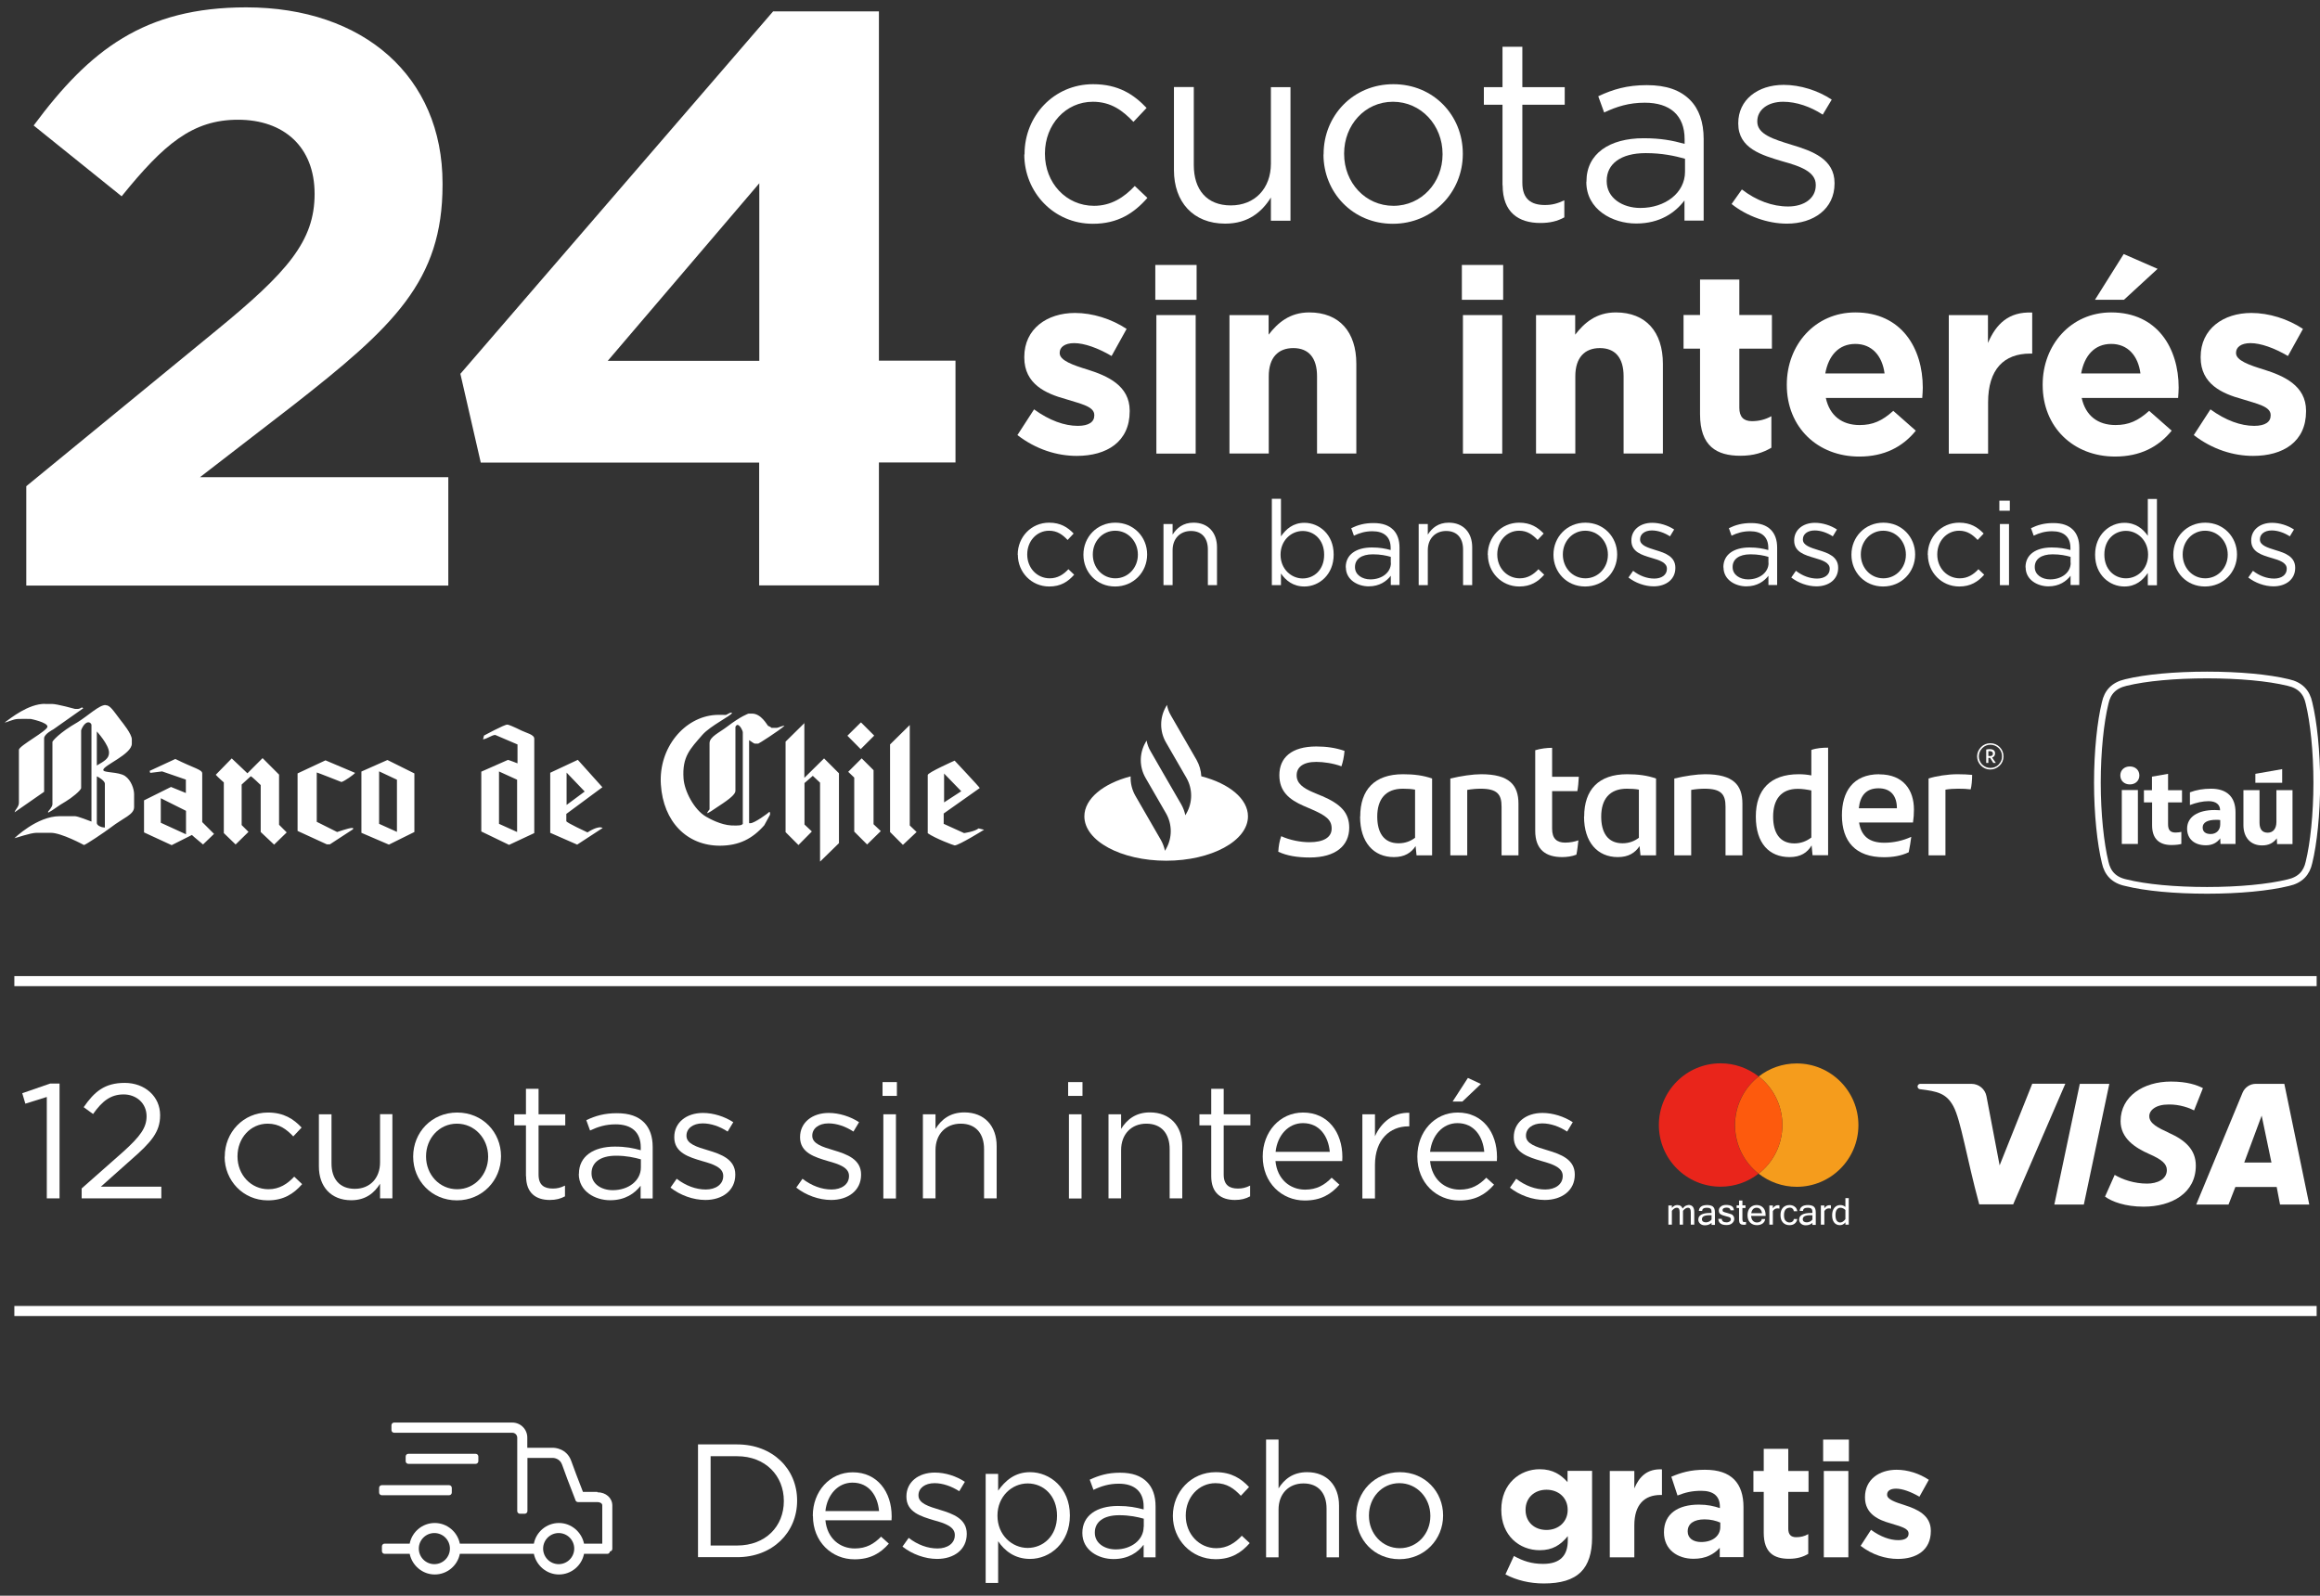
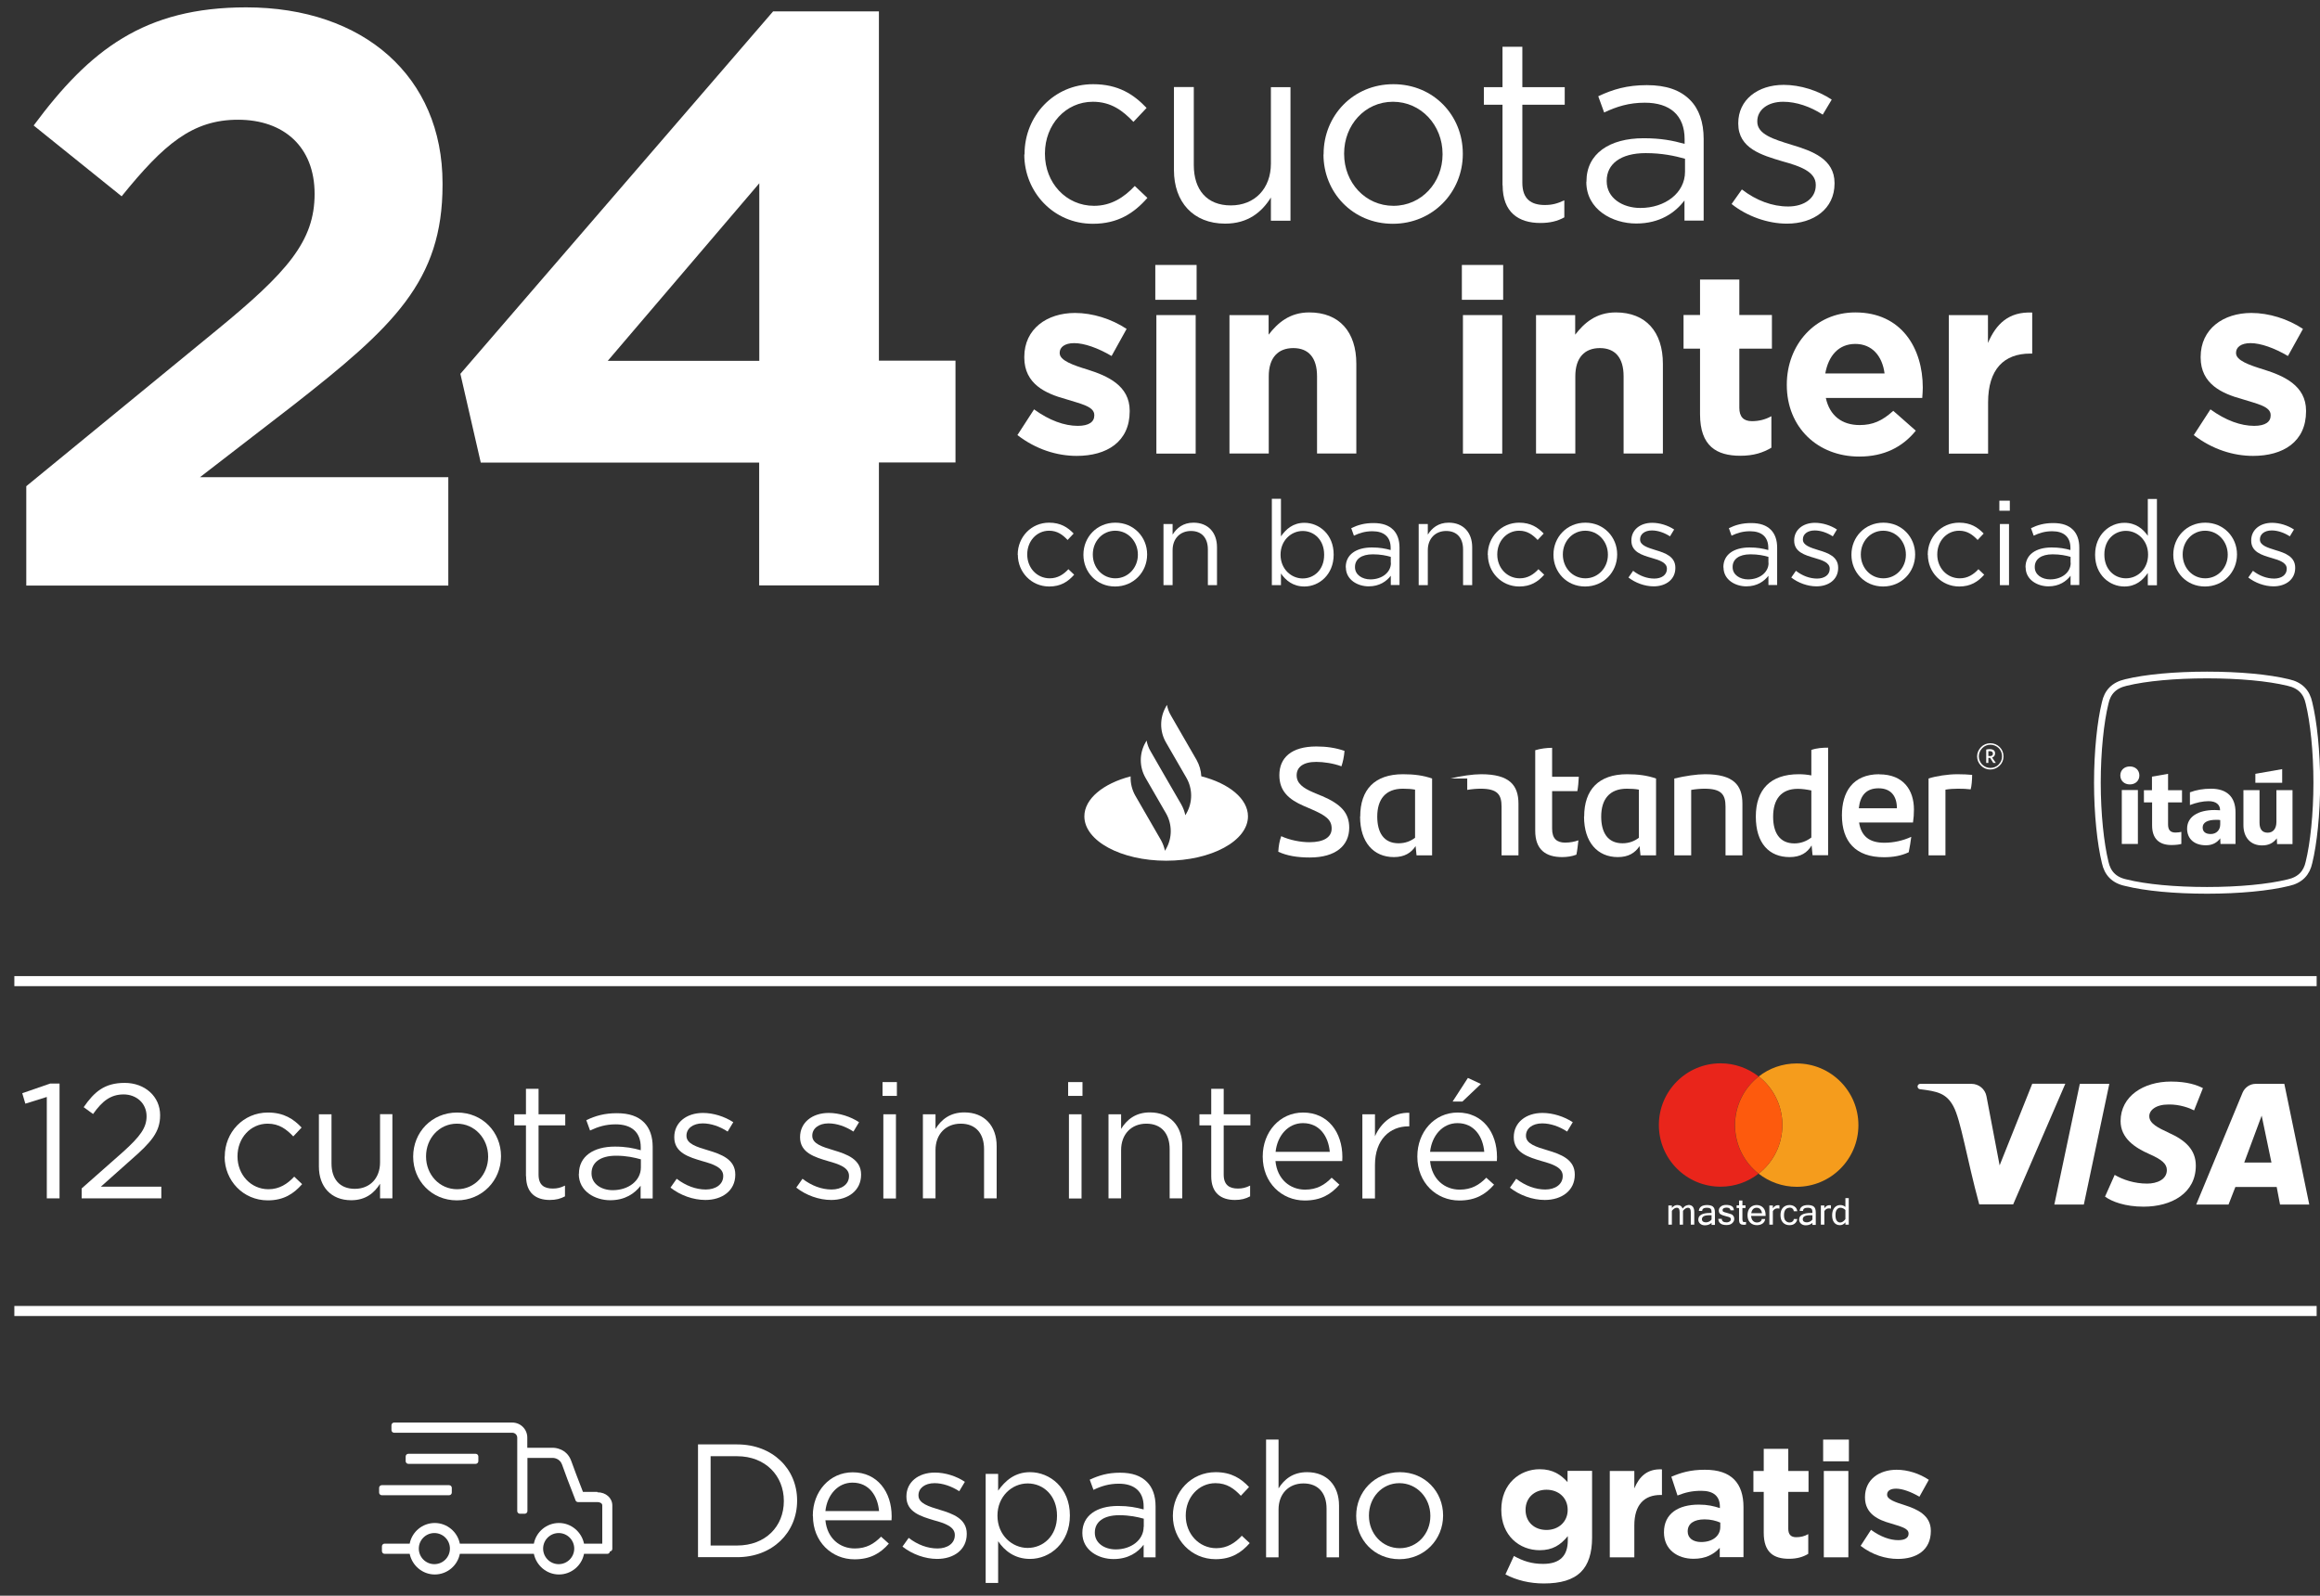
<svg xmlns="http://www.w3.org/2000/svg" width="173" height="119" viewBox="0 0 173 119" fill="none">
  <rect x="0" y="0" width="173" height="119" fill="#333333" stroke="none" />
  <g clip-path="url(#clip0_5484_1175)">
    <path d="M89.58 57.889C89.56 57.468 89.44 57.059 89.23 56.678L87.32 53.368C87.17 53.118 87.07 52.849 87.02 52.569L86.94 52.709C86.47 53.529 86.47 54.538 86.94 55.358L88.47 58.008C88.94 58.828 88.94 59.839 88.47 60.658L88.39 60.798C88.33 60.519 88.23 60.248 88.09 59.998L86.69 57.578L85.8 56.029C85.65 55.779 85.55 55.508 85.5 55.228L85.42 55.368C84.95 56.188 84.95 57.188 85.42 58.008L86.95 60.658C87.42 61.478 87.42 62.489 86.95 63.309L86.87 63.449C86.81 63.169 86.71 62.898 86.57 62.648L84.66 59.339C84.41 58.898 84.29 58.398 84.31 57.898C82.27 58.428 80.86 59.569 80.86 60.879C80.86 62.709 83.59 64.189 86.96 64.189C90.33 64.189 93.06 62.709 93.06 60.879C93.06 59.569 91.65 58.428 89.6 57.898L89.58 57.889Z" fill="white" />
    <path d="M98.56 59.359L97.94 59.099C97.14 58.759 96.69 58.409 96.69 57.819C96.69 57.229 97.15 56.819 98.15 56.819C98.68 56.819 99.41 56.919 100.03 57.149C100.14 56.819 100.22 56.459 100.26 55.999C99.61 55.769 98.91 55.669 98.16 55.669C96.3 55.669 95.4 56.509 95.4 57.809C95.4 59.019 96.13 59.629 97.21 60.099L97.79 60.349C98.87 60.819 99.3 61.129 99.3 61.789C99.3 62.449 98.7 62.809 97.64 62.809C97.01 62.809 96.18 62.659 95.54 62.359C95.41 62.729 95.35 63.049 95.32 63.519C95.96 63.819 96.73 63.949 97.67 63.949C99.62 63.949 100.61 63.049 100.61 61.729C100.61 60.619 100 59.969 98.55 59.349L98.56 59.359Z" fill="white" />
-     <path d="M110.44 57.739C109.83 57.739 108.95 57.868 108.15 58.059V63.788H109.41V58.908C109.75 58.849 110.11 58.819 110.41 58.819C111.67 58.819 111.97 59.258 111.97 60.158V63.788H113.23V59.938C113.23 58.548 112.55 57.739 110.45 57.739H110.44Z" fill="white" />
+     <path d="M110.44 57.739C109.83 57.739 108.95 57.868 108.15 58.059H109.41V58.908C109.75 58.849 110.11 58.819 110.41 58.819C111.67 58.819 111.97 59.258 111.97 60.158V63.788H113.23V59.938C113.23 58.548 112.55 57.739 110.45 57.739H110.44Z" fill="white" />
    <path d="M117.62 59.009C117.68 58.679 117.71 58.319 117.73 57.929H115.74V55.769C115.35 55.769 114.87 55.829 114.48 55.949V61.959C114.48 63.359 115.26 63.919 116.49 63.919C116.84 63.919 117.21 63.869 117.55 63.739C117.62 63.409 117.66 63.019 117.7 62.669C117.43 62.769 117.08 62.839 116.71 62.839C116.1 62.839 115.74 62.549 115.74 61.809V58.999H117.62V59.009Z" fill="white" />
    <path d="M127.14 57.739C126.53 57.739 125.65 57.868 124.85 58.059V63.788H126.11V58.908C126.45 58.849 126.81 58.819 127.11 58.819C128.37 58.819 128.67 59.258 128.67 60.158V63.788H129.93V59.938C129.93 58.548 129.26 57.739 127.15 57.739H127.14Z" fill="white" />
    <path d="M101.42 60.898C101.42 62.819 102.43 63.919 103.94 63.919C104.74 63.919 105.23 63.599 105.56 63.099L105.63 63.788H106.79V58.059C106.13 57.828 105.45 57.739 104.62 57.739C102.5 57.739 101.43 58.889 101.43 60.898H101.42ZM105.52 62.478C105.19 62.728 104.79 62.889 104.29 62.889C103.17 62.889 102.7 62.069 102.7 60.898C102.7 59.618 103.31 58.819 104.61 58.819C104.97 58.819 105.25 58.839 105.52 58.889V62.489V62.478Z" fill="white" />
    <path d="M118.12 60.898C118.12 62.819 119.13 63.919 120.64 63.919C121.44 63.919 121.93 63.599 122.26 63.099L122.33 63.788H123.49V58.059C122.83 57.828 122.15 57.739 121.33 57.739C119.21 57.739 118.13 58.889 118.13 60.898H118.12ZM122.21 62.478C121.88 62.728 121.48 62.889 120.99 62.889C119.87 62.889 119.4 62.069 119.4 60.898C119.4 59.618 120.01 58.819 121.31 58.819C121.66 58.819 121.95 58.839 122.21 58.889V62.489V62.478Z" fill="white" />
    <path d="M135.07 57.828C134.77 57.769 134.46 57.739 134.13 57.739C132.01 57.739 130.93 58.889 130.93 60.898C130.93 62.908 131.94 63.919 133.45 63.919C134.27 63.919 134.77 63.589 135.09 63.048L135.16 63.779H136.32V55.758C135.91 55.758 135.46 55.788 135.07 55.928V57.819V57.828ZM135.07 62.459C134.73 62.718 134.31 62.898 133.81 62.898C132.69 62.898 132.22 62.078 132.22 60.908C132.22 59.608 132.82 58.828 134.06 58.828C134.39 58.828 134.73 58.879 135.07 58.949V62.478V62.459Z" fill="white" />
    <path d="M140.14 57.739C138.14 57.739 137.35 59.089 137.35 60.798C137.35 62.758 138.37 63.928 140.48 63.928C141.16 63.928 141.76 63.828 142.33 63.559C142.41 63.178 142.48 62.748 142.52 62.408C141.89 62.699 141.19 62.849 140.51 62.849C139.39 62.849 138.79 62.358 138.63 61.339H142.65C142.7 61.008 142.72 60.718 142.72 60.368C142.72 58.928 141.94 57.748 140.14 57.748V57.739ZM138.61 60.279C138.71 59.309 139.18 58.788 140.08 58.788C140.98 58.788 141.45 59.339 141.45 60.279H138.61Z" fill="white" />
    <path d="M143.81 58.059V63.788H145.07V58.889C145.38 58.839 145.69 58.819 146 58.819C146.36 58.819 146.65 58.828 146.95 58.868C147.02 58.629 147.06 58.169 147.06 57.788C146.79 57.758 146.35 57.739 145.96 57.739C145.25 57.739 144.34 57.879 143.81 58.059Z" fill="white" />
    <path d="M149.12 55.718C148.93 55.529 148.69 55.428 148.42 55.428C148.15 55.428 147.91 55.529 147.73 55.709C147.54 55.898 147.43 56.148 147.43 56.408C147.43 56.669 147.53 56.908 147.72 57.099C147.91 57.288 148.15 57.389 148.41 57.389C148.67 57.389 148.91 57.288 149.11 57.099C149.3 56.919 149.4 56.678 149.4 56.408C149.4 56.139 149.3 55.898 149.12 55.718ZM149.04 57.019C148.87 57.188 148.65 57.269 148.42 57.269C148.19 57.269 147.98 57.178 147.81 57.019C147.65 56.849 147.56 56.639 147.56 56.408C147.56 56.178 147.65 55.959 147.82 55.788C147.98 55.629 148.19 55.538 148.42 55.538C148.65 55.538 148.87 55.629 149.04 55.788C149.2 55.949 149.29 56.169 149.29 56.408C149.29 56.648 149.2 56.849 149.04 57.008V57.019Z" fill="white" />
    <path d="M148.77 56.178C148.77 56.019 148.68 55.868 148.37 55.868C148.27 55.868 148.18 55.879 148.11 55.898V56.898H148.27V56.519H148.4L148.64 56.898H148.83L148.55 56.498C148.68 56.449 148.77 56.349 148.77 56.188V56.178ZM148.37 56.379H148.27V56.019C148.27 56.019 148.34 56.019 148.37 56.019C148.52 56.019 148.61 56.078 148.61 56.199C148.61 56.319 148.55 56.389 148.37 56.389V56.379Z" fill="white" />
-     <path fill-rule="evenodd" clip-rule="evenodd" d="M3.34 52.498H3.88C4.26 52.498 5.59 52.868 5.59 52.868H5.82C5.91 52.868 6.05 52.798 6.1 52.758C6.14 52.769 6.17 52.779 6.21 52.819L3.97 54.398C3.97 54.398 3.29 54.739 3.29 55.059V59.048L1.09 60.578C1.13 60.368 1.41 60.178 1.41 59.868V55.919C1.41 55.618 3.54 54.508 3.54 54.188C3.54 53.868 2.3 53.618 2.3 53.618C1.9 53.608 1.74 53.608 1.34 53.618C0.95 53.629 0.5 53.889 0.35 53.879C0.8 53.559 2.1 52.489 3.36 52.489M7.87 52.589C8.21 52.589 8.42 52.959 9 53.718C9.15 53.908 9.83 54.739 9.83 55.139V55.459C9.83 56.258 7.7 57.078 7.7 57.419C7.7 57.648 8.82 57.538 9.32 57.868C9.79 58.188 10 58.858 10 59.228V60.188C10 60.758 9.21 60.978 8.25 61.718C7.82 62.048 6.37 63.019 6.26 63.019C6.26 63.019 4.59 62.108 3.79 62.108H2.72C2.27 62.108 1.16 62.508 1.08 62.508C1.08 62.508 2.76 60.868 4.45 60.868H5.58C5.81 60.868 6.62 61.199 6.82 61.269V54.059C6.82 53.989 6.73 53.868 6.59 53.868C6.27 53.868 6.05 54.438 6.05 54.468V58.758C6.05 58.949 5.31 59.529 4.92 59.758C4.32 60.099 3.95 60.428 3.59 60.608V60.519C3.59 60.519 3.91 60.178 3.91 59.978V55.328C3.91 55.269 4.41 54.648 5.79 53.858C6.58 53.368 7.39 52.578 7.87 52.578M7.22 54.548C7.22 54.548 8.13 55.538 8.13 56.129C8.13 56.578 7.78 56.758 7.22 57.089V54.538V54.548ZM7.22 57.898C7.31 57.919 7.82 58.228 7.82 58.438V61.699C7.67 61.758 7.8 61.699 7.71 61.699C7.53 61.699 7.22 61.548 7.22 61.379V57.898ZM28.89 56.678L30.9 57.678V62.048L29 62.989L26.95 62.108V57.538L28.89 56.678ZM19.59 56.548L20.81 57.769V61.508L21.38 62.078L20.44 62.989L19.44 62.048V58.548C19.44 58.548 18.82 57.938 18.7 57.889L18.02 58.508V61.529L18.53 62.038L17.57 62.978L16.69 62.129V58.349C16.69 58.349 16.28 57.998 16.09 57.779L17.28 56.559L18.45 57.669L19.58 56.538L19.59 56.548ZM24.26 56.699L26.48 57.639C26.38 57.769 25.7 58.258 25.46 58.319C25.46 58.319 23.66 57.608 23.62 57.608V61.288L25.14 62.048C25.14 62.048 26.02 61.748 26.22 61.748C26.24 61.748 26.28 61.758 26.33 61.748V61.839L24.6 62.968H24.37L22.19 61.968V57.678L24.26 56.709V56.699ZM13.09 56.608C14.47 57.298 15.08 57.389 15.08 57.678V61.309L15.96 62.188L15.14 62.978C14.54 62.489 14.31 62.269 14.31 62.269L12.8 63.029L10.74 62.078V59.688L12.75 58.688L13.86 59.139V58.139L12.09 57.529L11.2 57.639L11.16 57.489L13.08 56.599L13.09 56.608ZM28.28 57.529L29.6 58.148V62.038L28.27 61.438V57.529H28.28ZM11.99 59.529L13.87 60.468V62.218L11.99 61.358V59.529ZM37.83 54.038C37.92 54.038 38.29 54.188 38.9 54.489C39.24 54.658 39.84 54.779 39.84 55.089V62.129L37.96 63.008L35.89 62.008V57.548L37.88 56.669C37.95 56.678 38.59 56.928 38.59 56.928V55.519L36.93 54.809C36.66 54.819 36.35 55.089 36.02 55.139L36.09 54.858C36.09 54.858 37.59 54.038 37.83 54.038ZM43.08 56.658L44.92 58.709L42.23 60.699V61.239C42.23 61.349 43.81 62.078 43.81 62.078C43.81 62.078 44.6 61.538 44.94 61.748C44.92 61.769 43.04 62.989 43.04 62.989L41.03 62.108V57.629L43.08 56.669V56.658ZM37.2 57.529L38.56 58.148V62.038H38.54L37.21 61.438V57.529H37.2ZM42.25 57.618L43.6 59.029L42.25 60.029V57.618ZM67.84 61.559L68.35 62.048L67.33 63.008L66.37 62.048V55.519L67.84 54.069V61.559ZM59.98 53.889V58.008L61.45 56.559L62.56 57.669V62.879L61.17 64.239H61.15V58.368L60.61 57.858L59.99 58.398V61.489L60.53 61.998V62.019L59.54 63.019L58.58 62.059V55.309L59.99 53.919V53.879H59.98V53.889ZM64.2 53.889H64.22L65.18 54.849V54.868L64.18 55.868L63.19 54.868L64.19 53.879L64.2 53.889ZM71.18 56.718C71.18 56.718 73.02 58.678 73.06 58.769L70.37 60.669V61.438L71.89 62.129C71.89 62.129 72.69 62.019 72.97 61.779L73.38 61.879C73.38 61.879 71.5 63.048 71.19 63.048C71.12 63.048 69.74 62.529 69.18 62.139V57.798C69.17 57.618 71.18 56.728 71.18 56.728M64.24 56.559H64.26L65.14 57.438V61.468L65.68 61.978L64.66 62.978L63.7 62.019V57.989L63.25 57.559L64.25 56.559H64.24ZM70.39 57.678L71.68 59.008L70.4 59.839V57.678H70.39ZM54.49 53.158H54.6C54.51 53.389 52.98 54.118 52.38 54.798C51.47 55.849 50.86 56.419 50.97 58.048C51.03 58.998 51.77 60.398 52.64 60.898C52.91 61.059 53.75 61.519 54.54 61.559C55.68 61.608 55.23 61.379 55.39 61.468V54.599C55.39 54.508 55.18 54.059 54.99 54.059C54.93 54.059 54.84 54.169 54.84 54.228V58.968C54.84 59.148 54.67 59.398 53.88 59.928C53.06 60.478 52.81 60.658 52.72 60.639C52.74 60.589 52.87 60.398 52.91 60.358V55.428C52.91 54.938 53.63 54.648 54.24 54.178C55.26 53.398 55.81 53.218 55.82 53.218H56.08C56.76 53.218 57.19 54.048 57.27 54.129C57.28 54.139 57.46 54.199 57.53 54.279H57.93C58.04 54.279 58.33 54.108 58.5 54.129C58.04 54.529 56.58 55.459 56.54 55.459H56.31C56.2 55.459 56.04 55.298 55.86 55.199V61.389C55.95 61.398 55.93 61.389 55.97 61.389C56.25 61.389 57.29 60.648 57.33 60.569H57.42V60.758L56.99 61.548C56.1 62.559 55.11 63.059 53.7 63.069C51.23 63.078 49.46 61.288 49.28 58.508C49.1 55.748 51.05 53.468 53.34 53.319C53.67 53.298 54.08 53.319 54.13 53.319C54.14 53.309 54.46 53.158 54.48 53.139" fill="white" />
    <path d="M158.53 65.829C157.62 65.639 157.15 65.099 156.98 64.309C156.64 62.919 156.4 60.709 156.4 58.369C156.4 56.029 156.64 53.809 156.98 52.429C157.15 51.629 157.62 51.109 158.53 50.899C160 50.539 162.19 50.339 164.58 50.339C166.97 50.339 169.15 50.539 170.63 50.899C171.54 51.099 172.01 51.629 172.18 52.429C172.52 53.819 172.76 56.029 172.76 58.369C172.76 60.709 172.52 62.929 172.18 64.309C172.01 65.099 171.54 65.629 170.63 65.829C169.16 66.189 166.97 66.399 164.58 66.399C162.19 66.399 160.01 66.199 158.53 65.829Z" stroke="white" stroke-width="0.5" stroke-miterlimit="10" />
    <path d="M170.18 58.379V57.359L168.18 57.709V58.379H170.18Z" fill="white" />
    <path d="M168.68 63.048C169.18 63.048 169.52 62.868 169.78 62.519L169.8 62.949H170.95V58.928H169.75V61.298C169.75 61.788 169.51 62.099 169.1 62.099C168.69 62.099 168.49 61.839 168.49 61.349V58.928H167.29V61.538C167.29 62.459 167.83 63.048 168.67 63.048H168.68Z" fill="white" />
    <path d="M160.48 59.839V61.559C160.48 62.539 161 63.019 161.92 63.019C162.25 63.019 162.53 62.979 162.66 62.939V62.039C162.57 62.059 162.42 62.089 162.23 62.089C161.84 62.089 161.67 61.899 161.67 61.479V59.839H162.71V58.929H161.67V57.709L160.47 57.919V58.929H159.87V59.839H160.47H160.48Z" fill="white" />
    <path d="M159.42 58.919H158.22V62.939H159.42V58.919Z" fill="white" />
    <path d="M158.82 58.499C159.24 58.499 159.53 58.219 159.53 57.829C159.53 57.439 159.24 57.159 158.82 57.159C158.4 57.159 158.11 57.439 158.11 57.829C158.11 58.219 158.4 58.499 158.82 58.499Z" fill="white" />
    <path d="M164.88 58.819C164.28 58.819 163.78 58.908 163.3 59.089V60.038C163.77 59.858 164.25 59.748 164.69 59.748C165.24 59.748 165.55 59.998 165.55 60.428C165.46 60.428 165.3 60.408 165.15 60.408C163.89 60.408 163.09 60.919 163.09 61.798C163.09 62.559 163.63 63.038 164.49 63.038C164.97 63.038 165.32 62.849 165.56 62.519L165.58 62.938H166.7V60.578C166.7 59.428 166.05 58.819 164.88 58.819ZM165.56 61.478C165.56 61.908 165.27 62.199 164.85 62.199C164.48 62.199 164.25 62.038 164.25 61.709C164.25 61.339 164.61 61.139 165.26 61.139C165.35 61.139 165.5 61.139 165.56 61.158V61.478Z" fill="white" />
    <path d="M75.89 41.379V41.359C75.89 40.059 76.89 38.979 78.23 38.979C79.09 38.979 79.62 39.329 80.06 39.789L79.61 40.269C79.25 39.889 78.85 39.579 78.23 39.579C77.3 39.579 76.6 40.359 76.6 41.339V41.359C76.6 42.349 77.32 43.129 78.28 43.129C78.87 43.129 79.31 42.839 79.67 42.449L80.1 42.859C79.64 43.379 79.1 43.739 78.24 43.739C76.9 43.739 75.9 42.659 75.9 41.379H75.89Z" fill="white" />
    <path d="M80.79 41.379V41.359C80.79 40.059 81.79 38.979 83.17 38.979C84.55 38.979 85.54 40.059 85.54 41.339V41.359C85.54 42.659 84.53 43.739 83.15 43.739C81.77 43.739 80.79 42.659 80.79 41.379ZM84.85 41.379V41.359C84.85 40.379 84.12 39.579 83.16 39.579C82.2 39.579 81.49 40.379 81.49 41.339V41.359C81.49 42.339 82.21 43.129 83.17 43.129C84.13 43.129 84.85 42.329 84.85 41.379Z" fill="white" />
    <path d="M86.76 39.079H87.44V39.869C87.75 39.379 88.22 38.979 89 38.979C90.09 38.979 90.75 39.719 90.75 40.809V43.639H90.07V40.979C90.07 40.129 89.62 39.599 88.81 39.599C88 39.599 87.44 40.169 87.44 41.029V43.639H86.76V39.079Z" fill="white" />
    <path d="M95.52 42.769V43.639H94.84V37.199H95.52V39.998C95.9 39.459 96.42 38.989 97.27 38.989C98.36 38.989 99.45 39.849 99.45 41.349V41.368C99.45 42.849 98.37 43.739 97.27 43.739C96.42 43.739 95.88 43.288 95.52 42.769ZM98.74 41.379V41.358C98.74 40.279 98.01 39.599 97.14 39.599C96.27 39.599 95.49 40.319 95.49 41.358V41.379C95.49 42.438 96.29 43.139 97.14 43.139C97.99 43.139 98.74 42.489 98.74 41.389V41.379Z" fill="white" />
    <path d="M100.35 42.319V42.298C100.35 41.349 101.14 40.828 102.3 40.828C102.89 40.828 103.29 40.908 103.7 41.019V40.858C103.7 40.038 103.2 39.618 102.34 39.618C101.8 39.618 101.38 39.748 100.96 39.949L100.76 39.389C101.26 39.148 101.75 39.008 102.42 39.008C103.09 39.008 103.56 39.178 103.89 39.508C104.2 39.819 104.36 40.269 104.36 40.839V43.629H103.71V42.938C103.39 43.349 102.87 43.728 102.06 43.728C101.25 43.728 100.36 43.248 100.36 42.309L100.35 42.319ZM103.71 41.968V41.529C103.37 41.428 102.93 41.339 102.37 41.339C101.51 41.339 101.04 41.709 101.04 42.279V42.298C101.04 42.868 101.58 43.209 102.19 43.209C103.04 43.209 103.72 42.699 103.72 41.978L103.71 41.968Z" fill="white" />
    <path d="M105.79 39.079H106.47V39.869C106.78 39.379 107.25 38.979 108.03 38.979C109.12 38.979 109.78 39.719 109.78 40.809V43.639H109.1V40.979C109.1 40.129 108.65 39.599 107.84 39.599C107.03 39.599 106.47 40.169 106.47 41.029V43.639H105.79V39.079Z" fill="white" />
    <path d="M110.94 41.379V41.359C110.94 40.059 111.94 38.979 113.28 38.979C114.14 38.979 114.67 39.329 115.11 39.789L114.66 40.269C114.3 39.889 113.9 39.579 113.28 39.579C112.35 39.579 111.65 40.359 111.65 41.339V41.359C111.65 42.349 112.37 43.129 113.33 43.129C113.92 43.129 114.36 42.839 114.72 42.449L115.15 42.859C114.69 43.379 114.15 43.739 113.29 43.739C111.95 43.739 110.95 42.659 110.95 41.379H110.94Z" fill="white" />
    <path d="M115.84 41.379V41.359C115.84 40.059 116.84 38.979 118.22 38.979C119.6 38.979 120.59 40.059 120.59 41.339V41.359C120.59 42.659 119.58 43.739 118.2 43.739C116.82 43.739 115.84 42.659 115.84 41.379ZM119.9 41.379V41.359C119.9 40.379 119.17 39.579 118.21 39.579C117.25 39.579 116.54 40.379 116.54 41.339V41.359C116.54 42.339 117.26 43.129 118.22 43.129C119.18 43.129 119.9 42.329 119.9 41.379Z" fill="white" />
    <path d="M121.44 43.059L121.78 42.569C122.27 42.949 122.82 43.148 123.36 43.148C123.9 43.148 124.3 42.879 124.3 42.428V42.408C124.3 41.959 123.76 41.779 123.16 41.608C122.45 41.398 121.65 41.169 121.65 40.319V40.298C121.65 39.519 122.3 38.989 123.2 38.989C123.76 38.989 124.37 39.178 124.84 39.489L124.53 39.998C124.11 39.728 123.63 39.559 123.18 39.559C122.64 39.559 122.3 39.839 122.3 40.218V40.239C122.3 40.669 122.86 40.839 123.47 41.029C124.18 41.239 124.93 41.508 124.93 42.339V42.358C124.93 43.218 124.22 43.728 123.31 43.728C122.65 43.728 121.94 43.468 121.42 43.059H121.44Z" fill="white" />
    <path d="M128.51 42.319V42.298C128.51 41.349 129.3 40.828 130.46 40.828C131.05 40.828 131.45 40.908 131.86 41.019V40.858C131.86 40.038 131.36 39.618 130.5 39.618C129.96 39.618 129.54 39.748 129.12 39.949L128.92 39.389C129.42 39.148 129.91 39.008 130.58 39.008C131.25 39.008 131.72 39.178 132.05 39.508C132.36 39.819 132.52 40.269 132.52 40.839V43.629H131.87V42.938C131.55 43.349 131.03 43.728 130.22 43.728C129.41 43.728 128.52 43.248 128.52 42.309L128.51 42.319ZM131.87 41.968V41.529C131.53 41.428 131.09 41.339 130.53 41.339C129.67 41.339 129.2 41.709 129.2 42.279V42.298C129.2 42.868 129.74 43.209 130.35 43.209C131.2 43.209 131.88 42.699 131.88 41.978L131.87 41.968Z" fill="white" />
    <path d="M133.58 43.059L133.92 42.569C134.41 42.949 134.96 43.148 135.5 43.148C136.04 43.148 136.44 42.879 136.44 42.428V42.408C136.44 41.959 135.9 41.779 135.3 41.608C134.59 41.398 133.79 41.169 133.79 40.319V40.298C133.79 39.519 134.44 38.989 135.34 38.989C135.9 38.989 136.51 39.178 136.98 39.489L136.67 39.998C136.25 39.728 135.77 39.559 135.32 39.559C134.78 39.559 134.44 39.839 134.44 40.218V40.239C134.44 40.669 135 40.839 135.61 41.029C136.32 41.239 137.07 41.508 137.07 42.339V42.358C137.07 43.218 136.36 43.728 135.45 43.728C134.79 43.728 134.08 43.468 133.56 43.059H133.58Z" fill="white" />
    <path d="M138.06 41.379V41.359C138.06 40.059 139.06 38.979 140.44 38.979C141.82 38.979 142.81 40.059 142.81 41.339V41.359C142.81 42.659 141.8 43.739 140.42 43.739C139.04 43.739 138.06 42.659 138.06 41.379ZM142.12 41.379V41.359C142.12 40.379 141.39 39.579 140.43 39.579C139.47 39.579 138.76 40.379 138.76 41.339V41.359C138.76 42.339 139.48 43.129 140.44 43.129C141.4 43.129 142.12 42.329 142.12 41.379Z" fill="white" />
    <path d="M143.75 41.379V41.359C143.75 40.059 144.75 38.979 146.09 38.979C146.95 38.979 147.48 39.329 147.92 39.789L147.47 40.269C147.11 39.889 146.71 39.579 146.09 39.579C145.16 39.579 144.46 40.359 144.46 41.339V41.359C144.46 42.349 145.18 43.129 146.14 43.129C146.73 43.129 147.17 42.839 147.53 42.449L147.96 42.859C147.5 43.379 146.95 43.739 146.1 43.739C144.76 43.739 143.76 42.659 143.76 41.379H143.75Z" fill="white" />
    <path d="M149.09 37.339H149.87V38.089H149.09V37.339ZM149.13 39.079H149.81V43.639H149.13V39.079Z" fill="white" />
    <path d="M151.04 42.319V42.298C151.04 41.349 151.83 40.828 152.99 40.828C153.58 40.828 153.98 40.908 154.39 41.019V40.858C154.39 40.038 153.89 39.618 153.03 39.618C152.49 39.618 152.07 39.748 151.65 39.949L151.45 39.389C151.95 39.148 152.44 39.008 153.11 39.008C153.78 39.008 154.25 39.178 154.58 39.508C154.89 39.819 155.05 40.269 155.05 40.839V43.629H154.4V42.938C154.08 43.349 153.56 43.728 152.75 43.728C151.94 43.728 151.05 43.248 151.05 42.309L151.04 42.319ZM154.4 41.968V41.529C154.06 41.428 153.62 41.339 153.06 41.339C152.2 41.339 151.73 41.709 151.73 42.279V42.298C151.73 42.868 152.27 43.209 152.88 43.209C153.73 43.209 154.41 42.699 154.41 41.978L154.4 41.968Z" fill="white" />
    <path d="M156.23 41.379V41.359C156.23 39.879 157.31 38.989 158.41 38.989C159.26 38.989 159.8 39.439 160.16 39.959V37.209H160.84V43.649H160.16V42.729C159.78 43.279 159.26 43.739 158.41 43.739C157.32 43.739 156.23 42.879 156.23 41.379ZM160.18 41.369V41.349C160.18 40.299 159.38 39.589 158.53 39.589C157.68 39.589 156.92 40.239 156.92 41.349V41.369C156.92 42.449 157.65 43.129 158.53 43.129C159.41 43.129 160.18 42.419 160.18 41.369Z" fill="white" />
    <path d="M162.06 41.379V41.359C162.06 40.059 163.06 38.979 164.44 38.979C165.82 38.979 166.81 40.059 166.81 41.339V41.359C166.81 42.659 165.8 43.739 164.42 43.739C163.04 43.739 162.06 42.659 162.06 41.379ZM166.12 41.379V41.359C166.12 40.379 165.39 39.579 164.43 39.579C163.47 39.579 162.76 40.379 162.76 41.339V41.359C162.76 42.339 163.48 43.129 164.44 43.129C165.4 43.129 166.12 42.329 166.12 41.379Z" fill="white" />
    <path d="M167.66 43.059L168 42.569C168.49 42.949 169.04 43.148 169.58 43.148C170.12 43.148 170.52 42.879 170.52 42.428V42.408C170.52 41.959 169.98 41.779 169.38 41.608C168.67 41.398 167.87 41.169 167.87 40.319V40.298C167.87 39.519 168.52 38.989 169.42 38.989C169.98 38.989 170.59 39.178 171.06 39.489L170.75 39.998C170.33 39.728 169.85 39.559 169.4 39.559C168.86 39.559 168.52 39.839 168.52 40.218V40.239C168.52 40.669 169.08 40.839 169.69 41.029C170.4 41.239 171.15 41.508 171.15 42.339V42.358C171.15 43.218 170.44 43.728 169.53 43.728C168.87 43.728 168.16 43.468 167.64 43.059H167.66Z" fill="white" />
    <path d="M76.4 11.519V11.479C76.4 8.649 78.58 6.279 81.51 6.279C83.4 6.279 84.55 7.049 85.5 8.049L84.52 9.089C83.73 8.259 82.86 7.589 81.49 7.589C79.47 7.589 77.92 9.289 77.92 11.439V11.479C77.92 13.639 79.5 15.349 81.58 15.349C82.87 15.349 83.83 14.709 84.62 13.869L85.56 14.759C84.56 15.899 83.36 16.689 81.49 16.689C78.56 16.689 76.38 14.319 76.38 11.519H76.4Z" fill="white" />
    <path d="M87.54 12.678V6.489H89.02V12.309C89.02 14.159 90 15.319 91.78 15.319C93.56 15.319 94.77 14.069 94.77 12.198V6.499H96.23V16.459H94.77V14.729C94.1 15.809 93.07 16.678 91.36 16.678C88.97 16.678 87.54 15.059 87.54 12.688V12.678Z" fill="white" />
    <path d="M98.7 11.519V11.479C98.7 8.649 100.88 6.279 103.9 6.279C106.92 6.279 109.08 8.629 109.08 11.449V11.489C109.08 14.319 106.86 16.689 103.86 16.689C100.86 16.689 98.69 14.339 98.69 11.519H98.7ZM107.57 11.519V11.479C107.57 9.339 105.97 7.589 103.87 7.589C101.77 7.589 100.23 9.339 100.23 11.439V11.479C100.23 13.619 101.81 15.349 103.91 15.349C106.01 15.349 107.57 13.599 107.57 11.519Z" fill="white" />
    <path d="M112.04 13.819V7.809H110.65V6.499H112.04V3.489H113.52V6.499H116.68V7.809H113.52V13.629C113.52 14.859 114.19 15.289 115.2 15.289C115.72 15.289 116.12 15.189 116.65 14.939V16.209C116.13 16.499 115.57 16.629 114.86 16.629C113.24 16.629 112.05 15.839 112.05 13.819H112.04Z" fill="white" />
    <path d="M118.3 13.569V13.529C118.3 11.449 120.03 10.309 122.56 10.309C123.85 10.309 124.72 10.479 125.62 10.729V10.379C125.62 8.589 124.52 7.659 122.65 7.659C121.47 7.659 120.55 7.949 119.62 8.389L119.18 7.179C120.28 6.659 121.34 6.349 122.8 6.349C124.26 6.349 125.29 6.719 126.02 7.449C126.69 8.119 127.04 9.109 127.04 10.359V16.449H125.61V14.949C124.92 15.859 123.78 16.669 122.01 16.669C120.24 16.669 118.29 15.629 118.29 13.569H118.3ZM125.65 12.799V11.839C124.9 11.629 123.95 11.419 122.72 11.419C120.85 11.419 119.81 12.229 119.81 13.479V13.519C119.81 14.769 120.99 15.509 122.32 15.509C124.17 15.509 125.65 14.389 125.65 12.809V12.799Z" fill="white" />
    <path d="M129.14 15.189L129.89 14.129C130.97 14.959 132.16 15.399 133.34 15.399C134.52 15.399 135.4 14.799 135.4 13.819V13.779C135.4 12.799 134.22 12.389 132.91 12.029C131.37 11.569 129.62 11.069 129.62 9.219V9.179C129.62 7.459 131.05 6.329 133.01 6.329C134.24 6.329 135.57 6.749 136.59 7.429L135.92 8.549C135 7.949 133.95 7.589 132.97 7.589C131.8 7.589 131.04 8.209 131.04 9.039V9.079C131.04 10.019 132.27 10.389 133.6 10.799C135.14 11.259 136.8 11.859 136.8 13.649V13.689C136.8 15.579 135.24 16.679 133.25 16.679C131.8 16.679 130.26 16.119 129.13 15.219L129.14 15.189Z" fill="white" />
    <path d="M75.86 32.459L77.11 30.529C78.25 31.359 79.38 31.759 80.37 31.759C81.22 31.759 81.6 31.449 81.6 30.989V30.949C81.6 30.309 80.6 30.119 79.46 29.759C78.01 29.359 76.38 28.659 76.38 26.659V26.619C76.38 24.519 78.08 23.339 80.16 23.339C81.47 23.339 82.88 23.779 84.01 24.529L82.89 26.549C81.87 25.949 80.85 25.589 80.1 25.589C79.39 25.589 79.02 25.899 79.02 26.299V26.339C79.02 26.879 80 27.229 81.12 27.569C82.57 28.029 84.24 28.749 84.24 30.629V30.669C84.24 32.959 82.52 33.999 80.29 33.999C78.83 33.999 77.25 33.519 75.86 32.439V32.459Z" fill="white" />
    <path d="M86.15 19.759H89.23V22.358H86.15V19.759ZM86.23 23.498H89.16V33.828H86.23V23.498Z" fill="white" />
    <path d="M91.67 23.499H94.6V24.959C95.27 24.089 96.16 23.299 97.63 23.299C99.87 23.299 101.14 24.749 101.14 27.129V33.819H98.21V28.059C98.21 26.669 97.57 25.959 96.44 25.959C95.31 25.959 94.61 26.669 94.61 28.059V33.819H91.68V23.489L91.67 23.499Z" fill="white" />
    <path d="M109.01 19.759H112.09V22.358H109.01V19.759ZM109.09 23.498H112.02V33.828H109.09V23.498Z" fill="white" />
    <path d="M114.53 23.499H117.46V24.959C118.13 24.089 119.02 23.299 120.49 23.299C122.73 23.299 124 24.749 124 27.129V33.819H121.07V28.059C121.07 26.669 120.43 25.959 119.3 25.959C118.17 25.959 117.47 26.669 117.47 28.059V33.819H114.54V23.489L114.53 23.499Z" fill="white" />
    <path d="M126.77 30.899V25.999H125.54V23.489H126.77V20.849H129.7V23.489H132.13V25.999H129.7V30.409C129.7 31.079 130.01 31.409 130.64 31.409C131.16 31.409 131.64 31.289 132.09 31.039V33.389C131.47 33.759 130.76 33.989 129.78 33.989C128.01 33.989 126.77 33.279 126.77 30.889V30.899Z" fill="white" />
    <path d="M133.24 28.719V28.679C133.24 25.729 135.34 23.299 138.35 23.299C141.8 23.299 143.38 25.979 143.38 28.909C143.38 29.139 143.36 29.389 143.34 29.679H136.15C136.44 31.009 137.36 31.699 138.67 31.699C139.65 31.699 140.35 31.389 141.18 30.639L142.86 32.119C141.88 33.329 140.51 34.049 138.64 34.049C135.54 34.049 133.24 31.869 133.24 28.709V28.719ZM140.53 27.849C140.36 26.539 139.59 25.649 138.35 25.649C137.11 25.649 136.35 26.519 136.11 27.849H140.52H140.53Z" fill="white" />
    <path d="M145.31 23.499H148.24V25.579C148.84 24.169 149.78 23.229 151.54 23.309V26.369H151.39C149.44 26.369 148.25 27.529 148.25 30.009V33.829H145.32V23.499H145.31Z" fill="white" />
-     <path d="M152.32 28.718V28.678C152.32 25.729 154.42 23.299 157.43 23.299C160.88 23.299 162.46 25.979 162.46 28.909C162.46 29.139 162.44 29.389 162.42 29.678H155.23C155.52 31.009 156.44 31.698 157.75 31.698C158.73 31.698 159.43 31.389 160.26 30.639L161.94 32.118C160.96 33.328 159.59 34.048 157.72 34.048C154.62 34.048 152.32 31.869 152.32 28.709V28.718ZM159.61 27.849C159.44 26.538 158.67 25.648 157.43 25.648C156.19 25.648 155.43 26.518 155.19 27.849H159.6H159.61ZM158.37 18.948L160.89 20.049L158.38 22.358H156.22L158.36 18.948H158.37Z" fill="white" />
    <path d="M163.58 32.459L164.83 30.529C165.97 31.359 167.1 31.759 168.09 31.759C168.94 31.759 169.32 31.449 169.32 30.989V30.949C169.32 30.309 168.32 30.119 167.18 29.759C165.73 29.359 164.1 28.659 164.1 26.659V26.619C164.1 24.519 165.8 23.339 167.88 23.339C169.19 23.339 170.6 23.779 171.73 24.529L170.61 26.549C169.59 25.949 168.57 25.589 167.82 25.589C167.11 25.589 166.74 25.899 166.74 26.299V26.339C166.74 26.879 167.72 27.229 168.84 27.569C170.29 28.029 171.96 28.749 171.96 30.629V30.669C171.96 32.959 170.24 33.999 168.01 33.999C166.55 33.999 164.97 33.519 163.58 32.439V32.459Z" fill="white" />
    <path d="M1.96 36.259L16.11 24.659C21.45 20.289 23.46 17.979 23.46 14.459C23.46 10.939 21.15 8.929 17.75 8.929C14.35 8.929 12.22 10.749 9.07 14.639L2.51 9.359C6.7 3.709 10.77 0.549 18.36 0.549C27.11 0.549 33 5.709 33 13.669V13.789C33 20.959 29.36 24.359 21.83 30.249L14.91 35.589H33.43V43.669H1.96V36.259Z" fill="white" />
    <path d="M56.62 34.498H35.85L34.33 27.878L57.65 0.849H65.54V26.898H71.25V34.489H65.54V43.658H56.61V34.489L56.62 34.498ZM56.62 26.909V13.668L45.32 26.909H56.62Z" fill="white" />
    <path d="M1.07 73.169H172.75" stroke="white" stroke-width="0.75" stroke-miterlimit="10" />
    <path d="M3.49 81.808L1.89 82.308L1.66 81.528L3.74 80.808H4.44V89.368H3.49V81.799V81.808Z" fill="white" />
    <path d="M6.08 88.638L9.16 85.918C10.46 84.749 10.93 84.099 10.93 83.249C10.93 82.249 10.14 81.618 9.22 81.618C8.25 81.618 7.62 82.118 6.94 83.079L6.24 82.569C7.03 81.428 7.79 80.758 9.3 80.758C10.81 80.758 11.94 81.778 11.94 83.159V83.178C11.94 84.418 11.28 85.178 9.79 86.478L7.52 88.499H12.03V89.368H6.09V88.629L6.08 88.638Z" fill="white" />
    <path d="M16.76 86.269V86.249C16.76 84.459 18.13 82.969 19.98 82.969C21.17 82.969 21.9 83.459 22.49 84.089L21.87 84.749C21.37 84.229 20.83 83.799 19.96 83.799C18.68 83.799 17.71 84.869 17.71 86.229V86.249C17.71 87.609 18.71 88.689 20.02 88.689C20.83 88.689 21.44 88.289 21.94 87.749L22.53 88.309C21.9 89.029 21.15 89.519 19.97 89.519C18.12 89.519 16.75 88.029 16.75 86.269H16.76Z" fill="white" />
    <path d="M23.78 86.999V83.099H24.72V86.769C24.72 87.939 25.34 88.659 26.46 88.659C27.58 88.659 28.34 87.869 28.34 86.689V83.089H29.26V89.369H28.34V88.279C27.92 88.959 27.27 89.509 26.19 89.509C24.68 89.509 23.78 88.489 23.78 86.999Z" fill="white" />
    <path d="M30.81 86.269V86.249C30.81 84.459 32.18 82.969 34.09 82.969C36 82.969 37.36 84.449 37.36 86.219V86.239C37.36 88.029 35.96 89.519 34.07 89.519C32.18 89.519 30.81 88.039 30.81 86.269ZM36.4 86.269V86.249C36.4 84.899 35.39 83.799 34.07 83.799C32.75 83.799 31.77 84.899 31.77 86.229V86.249C31.77 87.599 32.77 88.689 34.09 88.689C35.41 88.689 36.4 87.579 36.4 86.269Z" fill="white" />
    <path d="M39.22 87.719V83.928H38.35V83.099H39.22V81.198H40.16V83.099H42.15V83.928H40.16V87.599C40.16 88.379 40.58 88.638 41.22 88.638C41.55 88.638 41.8 88.579 42.13 88.418V89.219C41.8 89.398 41.45 89.489 41 89.489C39.98 89.489 39.23 88.989 39.23 87.719H39.22Z" fill="white" />
    <path d="M43.17 87.559V87.539C43.17 86.229 44.26 85.509 45.85 85.509C46.66 85.509 47.21 85.619 47.78 85.779V85.559C47.78 84.429 47.09 83.849 45.91 83.849C45.17 83.849 44.59 84.029 44 84.309L43.72 83.539C44.41 83.209 45.08 83.019 46 83.019C46.92 83.019 47.57 83.249 48.03 83.709C48.45 84.139 48.67 84.749 48.67 85.539V89.379H47.77V88.429C47.33 88.999 46.62 89.509 45.5 89.509C44.38 89.509 43.16 88.849 43.16 87.549L43.17 87.559ZM47.79 87.069V86.459C47.32 86.329 46.72 86.189 45.94 86.189C44.76 86.189 44.11 86.699 44.11 87.489V87.509C44.11 88.299 44.85 88.759 45.69 88.759C46.86 88.759 47.79 88.059 47.79 87.059V87.069Z" fill="white" />
    <path d="M49.99 88.579L50.46 87.909C51.14 88.428 51.89 88.709 52.63 88.709C53.37 88.709 53.93 88.329 53.93 87.709V87.689C53.93 87.069 53.19 86.819 52.36 86.588C51.39 86.299 50.28 85.978 50.28 84.819V84.799C50.28 83.719 51.18 82.999 52.42 82.999C53.2 82.999 54.04 83.269 54.68 83.689L54.26 84.388C53.68 84.008 53.02 83.778 52.4 83.778C51.66 83.778 51.19 84.168 51.19 84.689V84.709C51.19 85.308 51.97 85.538 52.81 85.788C53.78 86.079 54.83 86.459 54.83 87.588V87.609C54.83 88.799 53.85 89.489 52.6 89.489C51.69 89.489 50.72 89.138 50 88.569L49.99 88.579Z" fill="white" />
    <path d="M59.37 88.579L59.84 87.909C60.52 88.428 61.27 88.709 62.01 88.709C62.75 88.709 63.31 88.329 63.31 87.709V87.689C63.31 87.069 62.57 86.819 61.74 86.588C60.77 86.299 59.66 85.978 59.66 84.819V84.799C59.66 83.719 60.56 82.999 61.8 82.999C62.58 82.999 63.42 83.269 64.06 83.689L63.64 84.388C63.06 84.008 62.4 83.778 61.78 83.778C61.04 83.778 60.57 84.168 60.57 84.689V84.709C60.57 85.308 61.35 85.538 62.19 85.788C63.16 86.079 64.21 86.459 64.21 87.588V87.609C64.21 88.799 63.23 89.489 61.98 89.489C61.07 89.489 60.1 89.138 59.38 88.569L59.37 88.579Z" fill="white" />
    <path d="M65.81 80.698H66.88V81.728H65.81V80.698ZM65.87 83.099H66.81V89.379H65.87V83.099Z" fill="white" />
    <path d="M68.82 83.099H69.76V84.189C70.18 83.509 70.83 82.959 71.91 82.959C73.42 82.959 74.32 83.979 74.32 85.469V89.369H73.38V85.699C73.38 84.529 72.76 83.799 71.64 83.799C70.52 83.799 69.76 84.589 69.76 85.769V89.369H68.82V83.089V83.099Z" fill="white" />
    <path d="M79.65 80.698H80.72V81.728H79.65V80.698ZM79.71 83.099H80.65V89.379H79.71V83.099Z" fill="white" />
    <path d="M82.66 83.099H83.6V84.189C84.02 83.509 84.67 82.959 85.75 82.959C87.26 82.959 88.16 83.979 88.16 85.469V89.369H87.22V85.699C87.22 84.529 86.6 83.799 85.48 83.799C84.36 83.799 83.6 84.589 83.6 85.769V89.369H82.66V83.089V83.099Z" fill="white" />
    <path d="M90.32 87.719V83.928H89.44V83.099H90.32V81.198H91.25V83.099H93.24V83.928H91.25V87.599C91.25 88.379 91.68 88.638 92.31 88.638C92.64 88.638 92.89 88.579 93.22 88.418V89.219C92.89 89.398 92.54 89.489 92.09 89.489C91.07 89.489 90.32 88.989 90.32 87.719Z" fill="white" />
    <path d="M94.16 86.259V86.239C94.16 84.429 95.42 82.969 97.17 82.969C99.03 82.969 100.1 84.449 100.1 86.289C100.1 86.419 100.1 86.479 100.09 86.589H95.11C95.24 87.949 96.2 88.719 97.32 88.719C98.19 88.719 98.78 88.369 99.3 87.829L99.88 88.349C99.25 89.069 98.5 89.529 97.29 89.529C95.58 89.529 94.16 88.209 94.16 86.259ZM99.16 85.899C99.06 84.769 98.42 83.759 97.16 83.759C96.06 83.759 95.25 84.679 95.12 85.899H99.16Z" fill="white" />
    <path d="M101.59 83.099H102.53V84.739C102.99 83.699 103.9 82.949 105.09 82.989V83.999H105.02C103.65 83.999 102.53 84.979 102.53 86.879V89.379H101.59V83.099Z" fill="white" />
    <path d="M105.69 86.259V86.239C105.69 84.429 106.95 82.969 108.7 82.969C110.56 82.969 111.63 84.449 111.63 86.289C111.63 86.419 111.63 86.479 111.62 86.589H106.64C106.77 87.949 107.73 88.719 108.85 88.719C109.72 88.719 110.31 88.369 110.83 87.829L111.41 88.349C110.78 89.069 110.03 89.529 108.82 89.529C107.11 89.529 105.69 88.209 105.69 86.259ZM110.68 85.899C110.58 84.769 109.94 83.759 108.68 83.759C107.58 83.759 106.77 84.679 106.64 85.899H110.68ZM109.46 80.388L110.43 80.839L109.05 82.149H108.32L109.46 80.388Z" fill="white" />
    <path d="M112.59 88.579L113.06 87.909C113.74 88.428 114.49 88.709 115.23 88.709C115.97 88.709 116.53 88.329 116.53 87.709V87.689C116.53 87.069 115.79 86.819 114.96 86.588C113.99 86.299 112.88 85.978 112.88 84.819V84.799C112.88 83.719 113.78 82.999 115.02 82.999C115.8 82.999 116.64 83.269 117.28 83.689L116.86 84.388C116.28 84.008 115.62 83.778 115 83.778C114.26 83.778 113.79 84.168 113.79 84.689V84.709C113.79 85.308 114.57 85.538 115.41 85.788C116.38 86.079 117.43 86.459 117.43 87.588V87.609C117.43 88.799 116.45 89.489 115.19 89.489C114.28 89.489 113.31 89.138 112.59 88.569V88.579Z" fill="white" />
    <path d="M131.13 87.529C130.35 88.139 129.37 88.499 128.3 88.499C125.76 88.499 123.7 86.439 123.7 83.899C123.7 81.359 125.76 79.299 128.3 79.299C129.37 79.299 130.36 79.669 131.14 80.279C130.06 81.119 129.37 82.439 129.37 83.909C129.37 85.379 130.06 86.689 131.13 87.529Z" fill="#E9251B" />
    <path d="M138.58 83.909C138.58 86.448 136.52 88.508 133.98 88.508C132.91 88.508 131.92 88.138 131.14 87.528C132.22 86.689 132.91 85.368 132.91 83.898C132.91 82.428 132.22 81.118 131.15 80.278C131.93 79.668 132.91 79.308 133.98 79.308C136.52 79.308 138.58 81.368 138.58 83.909Z" fill="#F59C1C" />
    <path d="M132.91 83.899C132.91 85.369 132.22 86.689 131.14 87.529C130.07 86.689 129.38 85.379 129.38 83.909C129.38 82.439 130.07 81.119 131.15 80.279C132.22 81.119 132.91 82.429 132.91 83.899Z" fill="#FD5A0D" />
    <path d="M125.91 89.868C125.85 89.868 125.78 89.888 125.71 89.918C125.64 89.948 125.56 90.019 125.47 90.129C125.41 89.959 125.28 89.868 125.07 89.868C124.92 89.868 124.79 89.939 124.67 90.079V89.898H124.41V91.329H124.67V90.299C124.79 90.148 124.91 90.069 125.03 90.069C125.11 90.069 125.17 90.099 125.2 90.148C125.23 90.198 125.25 90.278 125.25 90.398V91.329H125.5V90.299C125.62 90.148 125.74 90.069 125.86 90.069C125.94 90.069 126 90.099 126.03 90.148C126.06 90.198 126.08 90.278 126.08 90.398V91.329H126.34V90.388C126.34 90.038 126.19 89.859 125.9 89.859L125.91 89.868Z" fill="white" />
    <path d="M127.73 89.978C127.63 89.909 127.48 89.868 127.3 89.868C126.91 89.868 126.7 90.019 126.68 90.308H126.93C126.93 90.148 127.05 90.069 127.28 90.069C127.39 90.069 127.47 90.088 127.52 90.118C127.57 90.148 127.6 90.189 127.61 90.239C127.62 90.288 127.63 90.359 127.63 90.459H127.51C126.93 90.459 126.64 90.629 126.64 90.959C126.64 91.079 126.69 91.178 126.78 91.258C126.87 91.338 126.99 91.379 127.13 91.379C127.33 91.379 127.5 91.319 127.63 91.198V91.349H127.88V90.418C127.88 90.209 127.83 90.058 127.73 89.989V89.978ZM127.63 90.948C127.58 91.008 127.52 91.069 127.45 91.099C127.37 91.138 127.29 91.159 127.21 91.159C127.12 91.159 127.05 91.138 126.99 91.099C126.94 91.058 126.91 90.999 126.91 90.928C126.91 90.728 127.09 90.629 127.46 90.629H127.63V90.948Z" fill="white" />
    <path d="M129.22 90.618C129.14 90.558 129.01 90.519 128.83 90.469C128.66 90.428 128.55 90.388 128.51 90.368C128.47 90.349 128.45 90.299 128.45 90.249C128.45 90.189 128.48 90.138 128.53 90.109C128.59 90.079 128.66 90.058 128.74 90.058C128.93 90.058 129.03 90.129 129.04 90.258H129.29C129.29 89.989 129.09 89.859 128.71 89.859C128.55 89.859 128.42 89.898 128.32 89.978C128.22 90.058 128.17 90.159 128.17 90.269C128.17 90.398 128.21 90.489 128.29 90.549C128.37 90.599 128.49 90.648 128.66 90.689C128.83 90.728 128.94 90.769 128.99 90.788C129.04 90.819 129.07 90.859 129.07 90.928C129.07 90.999 129.04 91.049 128.99 91.088C128.93 91.129 128.85 91.159 128.75 91.159C128.51 91.159 128.4 91.069 128.39 90.898H128.13C128.15 91.209 128.35 91.359 128.74 91.359C128.92 91.359 129.06 91.319 129.16 91.228C129.26 91.138 129.32 91.038 129.32 90.909C129.32 90.778 129.28 90.678 129.19 90.618H129.22Z" fill="white" />
    <path d="M129.97 91.109C129.97 91.109 129.93 91.019 129.93 90.919V90.089H130.16V89.889H129.93V89.529H129.68V89.889H129.5V90.089H129.68V90.899C129.68 90.999 129.68 91.079 129.7 91.139C129.71 91.199 129.74 91.249 129.79 91.279C129.84 91.319 129.92 91.339 130.02 91.339C130.09 91.339 130.15 91.339 130.2 91.319V91.129C130.2 91.129 130.12 91.139 130.07 91.139C130.02 91.139 129.99 91.129 129.97 91.099V91.109Z" fill="white" />
    <path d="M130.99 89.868C130.79 89.868 130.63 89.939 130.5 90.069C130.38 90.198 130.31 90.388 130.31 90.618C130.31 90.849 130.37 91.038 130.5 91.168C130.63 91.299 130.8 91.368 131.01 91.368C131.17 91.368 131.31 91.329 131.43 91.249C131.54 91.168 131.61 91.058 131.63 90.909H131.37C131.37 90.989 131.33 91.058 131.26 91.099C131.19 91.148 131.11 91.168 131.02 91.168C130.9 91.168 130.8 91.129 130.72 91.049C130.64 90.969 130.59 90.849 130.58 90.678H131.66V90.618C131.66 90.379 131.6 90.198 131.48 90.069C131.36 89.939 131.19 89.868 130.99 89.868ZM130.59 90.478C130.61 90.338 130.66 90.239 130.73 90.168C130.8 90.099 130.89 90.069 130.99 90.069C131.09 90.069 131.18 90.099 131.25 90.168C131.32 90.239 131.37 90.338 131.39 90.478H130.59Z" fill="white" />
    <path d="M132.2 90.099V89.898H131.94V91.329H132.2V90.319C132.29 90.178 132.4 90.118 132.53 90.118C132.6 90.118 132.65 90.118 132.69 90.138V89.888C132.69 89.888 132.61 89.879 132.57 89.879C132.43 89.879 132.3 89.959 132.2 90.109V90.099Z" fill="white" />
    <path d="M133.44 90.058C133.53 90.058 133.6 90.079 133.66 90.129C133.72 90.178 133.75 90.239 133.76 90.329H134.02C134 90.178 133.94 90.069 133.83 89.989C133.73 89.909 133.59 89.868 133.44 89.868C133.24 89.868 133.07 89.939 132.95 90.069C132.83 90.198 132.77 90.379 132.77 90.618C132.77 90.859 132.83 91.038 132.95 91.168C133.07 91.299 133.23 91.368 133.44 91.368C133.6 91.368 133.73 91.329 133.83 91.249C133.93 91.168 134 91.058 134.02 90.909H133.76C133.76 90.989 133.72 91.058 133.66 91.099C133.6 91.148 133.53 91.168 133.44 91.168C133.32 91.168 133.22 91.118 133.14 91.028C133.06 90.939 133.03 90.799 133.03 90.618C133.03 90.439 133.07 90.299 133.14 90.209C133.22 90.118 133.31 90.069 133.44 90.069V90.058Z" fill="white" />
    <path d="M135.25 89.978C135.15 89.909 135 89.868 134.82 89.868C134.43 89.868 134.22 90.019 134.2 90.308H134.45C134.45 90.148 134.57 90.069 134.8 90.069C134.91 90.069 134.99 90.088 135.04 90.118C135.09 90.148 135.12 90.189 135.13 90.239C135.14 90.288 135.15 90.359 135.15 90.459H135.03C134.45 90.459 134.16 90.629 134.16 90.959C134.16 91.079 134.21 91.178 134.3 91.258C134.39 91.338 134.51 91.379 134.65 91.379C134.85 91.379 135.02 91.319 135.15 91.198V91.349H135.4V90.418C135.4 90.209 135.35 90.058 135.25 89.989V89.978ZM135.15 90.948C135.1 91.008 135.04 91.069 134.97 91.099C134.89 91.138 134.81 91.159 134.73 91.159C134.64 91.159 134.57 91.138 134.51 91.099C134.46 91.058 134.43 90.999 134.43 90.928C134.43 90.728 134.61 90.629 134.98 90.629H135.15V90.948Z" fill="white" />
    <path d="M136.04 90.099V89.898H135.78V91.329H136.04V90.319C136.13 90.178 136.24 90.118 136.37 90.118C136.44 90.118 136.49 90.118 136.53 90.138V89.888C136.53 89.888 136.45 89.879 136.41 89.879C136.27 89.879 136.14 89.959 136.04 90.109V90.099Z" fill="white" />
    <path d="M137.61 89.349V90.009C137.5 89.909 137.37 89.869 137.22 89.869C137.05 89.869 136.9 89.939 136.79 90.069C136.68 90.209 136.62 90.389 136.62 90.629C136.62 90.869 136.67 91.039 136.77 91.169C136.87 91.299 137.02 91.369 137.2 91.369C137.36 91.369 137.5 91.299 137.61 91.159V91.329H137.86V89.349H137.61ZM137.61 90.919C137.49 91.079 137.36 91.169 137.22 91.169C137.11 91.169 137.03 91.119 136.96 91.029C136.9 90.939 136.87 90.799 136.87 90.629C136.87 90.439 136.9 90.299 136.97 90.209C137.04 90.119 137.12 90.069 137.23 90.069C137.37 90.069 137.5 90.129 137.61 90.239V90.919Z" fill="white" />
    <path d="M151.54 80.829L149.11 86.909L148.13 81.758C148.03 81.219 147.56 80.829 147.01 80.829H143.19C143.08 80.829 142.99 80.918 142.99 81.028C142.99 81.129 143.07 81.219 143.17 81.228C144.45 81.388 145.13 81.519 145.66 82.499C146.22 83.528 146.65 86.359 147.59 89.819H150.12L154.01 80.819H151.54V80.829Z" fill="white" />
    <path d="M155.09 80.829L153.19 89.829H155.39L157.29 80.829H155.09Z" fill="white" />
    <path d="M161.73 84.479C160.95 84.119 160.27 83.799 160.27 83.239C160.27 82.809 160.74 82.369 161.7 82.369C162.55 82.349 163.31 82.649 163.61 82.809L164.27 81.149C163.82 80.919 163.11 80.659 161.88 80.659C159.86 80.659 158.13 81.739 158.13 83.609C158.13 84.899 159.22 85.599 160.26 86.059C161.17 86.459 161.58 86.779 161.58 87.259C161.58 87.959 160.85 88.269 160.11 88.269C159.16 88.269 158.3 87.979 157.69 87.619L156.97 89.239C157.47 89.609 158.47 89.989 159.84 89.989C161.94 89.989 163.74 88.979 163.74 86.929C163.74 85.729 162.94 85.019 161.72 84.479H161.73Z" fill="white" />
    <path d="M170.35 80.829H168.21C167.78 80.829 167.4 81.089 167.23 81.479L163.77 89.829H166.18L166.69 88.519H169.77L170.02 89.829H172.2L170.34 80.829H170.35ZM167.35 86.699L168.65 83.199L169.38 86.699H167.35Z" fill="white" />
    <path d="M44.54 111.259H43.47C43.08 110.259 42.8 109.519 42.6 108.959C42.26 107.989 41.3 107.969 41.26 107.969H39.32V107.209C39.32 106.589 38.82 106.089 38.2 106.089H29.39C29.28 106.089 29.19 106.179 29.19 106.289V106.649C29.19 106.759 29.28 106.849 29.39 106.849H38.2C38.41 106.849 38.57 107.019 38.57 107.219V112.689C38.57 112.799 38.66 112.889 38.77 112.889H39.13C39.24 112.889 39.33 112.799 39.33 112.689V108.729H41.27C41.27 108.729 41.74 108.749 41.91 109.219C42.13 109.839 42.43 110.649 42.88 111.789L42.92 111.899C42.95 111.969 43.02 112.019 43.1 112.019H44.55C44.7 112.019 44.91 112.089 44.91 112.259V115.119H43.55C43.37 114.249 42.6 113.579 41.68 113.579C40.76 113.579 39.98 114.239 39.81 115.119H34.29C34.12 114.249 33.34 113.579 32.42 113.579C31.5 113.579 30.72 114.239 30.55 115.119H28.68C28.57 115.119 28.48 115.209 28.48 115.319V115.679C28.48 115.789 28.57 115.879 28.68 115.879H30.55C30.73 116.749 31.5 117.419 32.42 117.419C33.34 117.419 34.12 116.759 34.29 115.879H39.81C39.99 116.749 40.76 117.419 41.68 117.419C42.6 117.419 43.38 116.759 43.55 115.879H45.29C45.39 115.879 45.48 115.799 45.48 115.699C45.58 115.699 45.66 115.609 45.66 115.509V112.279C45.66 111.709 45.18 111.289 44.55 111.289L44.54 111.259ZM32.39 116.649C31.75 116.649 31.23 116.129 31.23 115.489C31.23 114.849 31.75 114.329 32.39 114.329C33.03 114.329 33.55 114.849 33.55 115.489C33.55 116.129 33.03 116.649 32.39 116.649ZM41.66 116.649C41.02 116.649 40.5 116.129 40.5 115.489C40.5 114.849 41.02 114.329 41.66 114.329C42.3 114.329 42.82 114.849 42.82 115.489C42.82 116.129 42.3 116.649 41.66 116.649Z" fill="white" />
    <path d="M35.47 108.419H30.45C30.34 108.419 30.25 108.508 30.25 108.619V108.969C30.25 109.079 30.34 109.169 30.45 109.169H35.47C35.581 109.169 35.67 109.079 35.67 108.969V108.619C35.67 108.508 35.581 108.419 35.47 108.419Z" fill="white" />
    <path d="M33.49 110.759H28.47C28.36 110.759 28.27 110.848 28.27 110.959V111.309C28.27 111.419 28.36 111.509 28.47 111.509H33.49C33.6 111.509 33.69 111.419 33.69 111.309V110.959C33.69 110.848 33.6 110.759 33.49 110.759Z" fill="white" />
    <path d="M52.05 107.719H54.97C57.61 107.719 59.44 109.539 59.44 111.899V111.919C59.44 114.289 57.61 116.129 54.97 116.129H52.05V107.709V107.719ZM52.99 108.599V115.259H54.96C57.09 115.259 58.45 113.829 58.45 111.949V111.929C58.45 110.069 57.09 108.599 54.96 108.599H52.99Z" fill="white" />
    <path d="M60.61 113.049V113.029C60.61 111.239 61.86 109.799 63.59 109.799C65.43 109.799 66.49 111.269 66.49 113.079C66.49 113.209 66.49 113.269 66.48 113.379H61.55C61.68 114.729 62.63 115.479 63.74 115.479C64.61 115.479 65.18 115.129 65.7 114.599L66.28 115.119C65.66 115.829 64.91 116.289 63.72 116.289C62.02 116.289 60.62 114.979 60.62 113.059L60.61 113.049ZM65.55 112.689C65.45 111.569 64.82 110.569 63.57 110.569C62.48 110.569 61.68 111.479 61.55 112.689H65.55Z" fill="white" />
    <path d="M67.29 115.349L67.76 114.689C68.43 115.209 69.18 115.479 69.91 115.479C70.64 115.479 71.2 115.109 71.2 114.489V114.469C71.2 113.859 70.47 113.599 69.65 113.379C68.69 113.089 67.59 112.779 67.59 111.619V111.599C67.59 110.529 68.48 109.819 69.71 109.819C70.48 109.819 71.31 110.079 71.95 110.509L71.53 111.209C70.95 110.839 70.3 110.609 69.69 110.609C68.96 110.609 68.49 110.989 68.49 111.509V111.529C68.49 112.119 69.26 112.349 70.09 112.599C71.05 112.889 72.09 113.259 72.09 114.379V114.399C72.09 115.579 71.12 116.259 69.88 116.259C68.98 116.259 68.02 115.909 67.31 115.349H67.29Z" fill="white" />
    <path d="M73.5 109.919H74.43V111.169C74.95 110.439 75.66 109.789 76.81 109.789C78.3 109.789 79.78 110.969 79.78 113.009V113.029C79.78 115.049 78.31 116.259 76.81 116.259C75.66 116.259 74.91 115.649 74.43 114.939V118.049H73.5V109.909V109.919ZM78.82 113.049V113.029C78.82 111.549 77.82 110.629 76.63 110.629C75.44 110.629 74.38 111.619 74.38 113.019V113.039C74.38 114.479 75.47 115.439 76.63 115.439C77.79 115.439 78.82 114.549 78.82 113.049Z" fill="white" />
    <path d="M80.71 114.339V114.319C80.71 113.019 81.79 112.309 83.37 112.309C84.17 112.309 84.72 112.419 85.28 112.569V112.349C85.28 111.229 84.59 110.649 83.43 110.649C82.7 110.649 82.12 110.829 81.54 111.109L81.26 110.349C81.95 110.029 82.61 109.829 83.52 109.829C84.43 109.829 85.07 110.059 85.53 110.519C85.95 110.939 86.17 111.549 86.17 112.339V116.139H85.28V115.199C84.85 115.769 84.14 116.269 83.03 116.269C81.92 116.269 80.71 115.619 80.71 114.329V114.339ZM85.29 113.859V113.259C84.82 113.129 84.23 112.999 83.46 112.999C82.29 112.999 81.64 113.499 81.64 114.289V114.309C81.64 115.089 82.37 115.549 83.2 115.549C84.35 115.549 85.28 114.849 85.28 113.869L85.29 113.859Z" fill="white" />
    <path d="M87.46 113.059V113.039C87.46 111.269 88.82 109.789 90.65 109.789C91.83 109.789 92.55 110.269 93.14 110.899L92.53 111.549C92.04 111.029 91.5 110.609 90.64 110.609C89.38 110.609 88.42 111.669 88.42 113.019V113.039C88.42 114.389 89.41 115.459 90.7 115.459C91.51 115.459 92.11 115.059 92.6 114.529L93.19 115.079C92.57 115.789 91.82 116.279 90.65 116.279C88.82 116.279 87.46 114.799 87.46 113.059Z" fill="white" />
    <path d="M94.41 107.359H95.34V110.999C95.76 110.329 96.4 109.789 97.47 109.789C98.96 109.789 99.85 110.799 99.85 112.279V116.139H98.92V112.509C98.92 111.359 98.31 110.629 97.2 110.629C96.09 110.629 95.34 111.409 95.34 112.579V116.139H94.41V107.359Z" fill="white" />
    <path d="M101.13 113.059V113.039C101.13 111.269 102.49 109.789 104.38 109.789C106.27 109.789 107.61 111.259 107.61 113.009V113.029C107.61 114.799 106.23 116.279 104.35 116.279C102.47 116.279 101.13 114.809 101.13 113.059ZM106.66 113.059V113.039C106.66 111.709 105.66 110.609 104.35 110.609C103.04 110.609 102.08 111.699 102.08 113.019V113.039C102.08 114.369 103.07 115.459 104.38 115.459C105.69 115.459 106.66 114.369 106.66 113.069V113.059Z" fill="white" />
    <path d="M112.26 117.409L112.89 116.039C113.56 116.409 114.2 116.629 115.07 116.629C116.32 116.629 116.91 116.029 116.91 114.869V114.559C116.37 115.219 115.78 115.609 114.81 115.609C113.31 115.609 111.95 114.529 111.95 112.599V112.579C111.95 110.659 113.33 109.569 114.81 109.569C115.81 109.569 116.4 109.989 116.89 110.529V109.689H118.72V114.679C118.72 115.819 118.44 116.679 117.9 117.219C117.29 117.829 116.37 118.089 115.12 118.089C114.06 118.089 113.09 117.849 112.27 117.419L112.26 117.409ZM116.9 112.609V112.589C116.9 111.709 116.23 111.099 115.32 111.099C114.41 111.099 113.76 111.709 113.76 112.589V112.609C113.76 113.509 114.42 114.099 115.32 114.099C116.22 114.099 116.9 113.489 116.9 112.609Z" fill="white" />
    <path d="M120.04 109.699H121.87V110.999C122.24 110.119 122.83 109.529 123.93 109.579V111.489H123.83C122.62 111.489 121.87 112.209 121.87 113.759V116.139H120.04V109.699Z" fill="white" />
    <path d="M124.08 114.289V114.269C124.08 112.879 125.15 112.209 126.68 112.209C127.34 112.209 127.79 112.319 128.25 112.469V112.359C128.25 111.589 127.78 111.179 126.87 111.179C126.16 111.179 125.68 111.299 125.09 111.529L124.63 110.129C125.34 109.829 126.04 109.609 127.13 109.609C128.14 109.609 128.84 109.859 129.31 110.329C129.79 110.809 130.01 111.519 130.01 112.389V116.129H128.24V115.429C127.8 115.919 127.19 116.249 126.29 116.249C125.08 116.249 124.08 115.559 124.08 114.279V114.289ZM128.28 113.869V113.549C127.96 113.409 127.56 113.309 127.11 113.309C126.33 113.309 125.85 113.619 125.85 114.199V114.219C125.85 114.709 126.26 114.999 126.85 114.999C127.72 114.999 128.28 114.539 128.28 113.869Z" fill="white" />
    <path d="M131.52 114.309V111.259H130.75V109.699H131.52V108.049H133.35V109.699H134.86V111.259H133.35V114.009C133.35 114.429 133.54 114.639 133.94 114.639C134.27 114.639 134.56 114.569 134.84 114.409V115.879C134.46 116.109 134.01 116.249 133.4 116.249C132.29 116.249 131.52 115.799 131.52 114.309Z" fill="white" />
    <path d="M135.95 107.359H137.87V108.979H135.95V107.359ZM136 109.699H137.83V116.139H136V109.699Z" fill="white" />
    <path d="M138.74 115.289L139.52 114.089C140.23 114.609 140.94 114.859 141.55 114.859C142.08 114.859 142.32 114.669 142.32 114.379V114.359C142.32 113.959 141.7 113.839 140.99 113.609C140.09 113.359 139.07 112.919 139.07 111.669V111.649C139.07 110.339 140.13 109.609 141.43 109.609C142.25 109.609 143.13 109.889 143.83 110.359L143.13 111.619C142.49 111.249 141.86 111.019 141.39 111.019C140.92 111.019 140.72 111.209 140.72 111.459V111.479C140.72 111.819 141.33 112.029 142.03 112.249C142.93 112.539 143.98 112.979 143.98 114.159V114.179C143.98 115.609 142.91 116.259 141.52 116.259C140.61 116.259 139.62 115.959 138.75 115.289H138.74Z" fill="white" />
    <path d="M1.07 97.769H172.75" stroke="white" stroke-width="0.75" stroke-miterlimit="10" />
  </g>
  <defs>
    <clipPath id="clip0_5484_1175">
      <rect width="172.67" height="117.54" fill="white" transform="translate(0.33 0.549)" />
    </clipPath>
  </defs>
</svg>